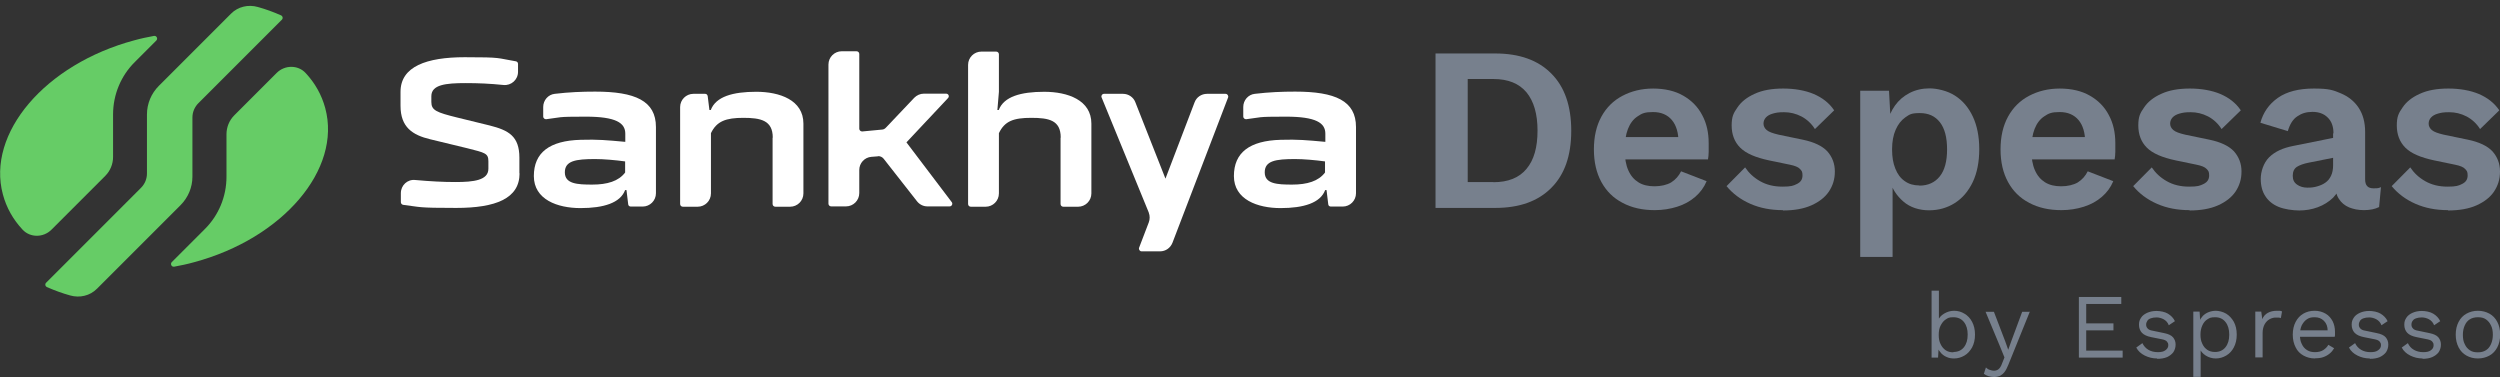
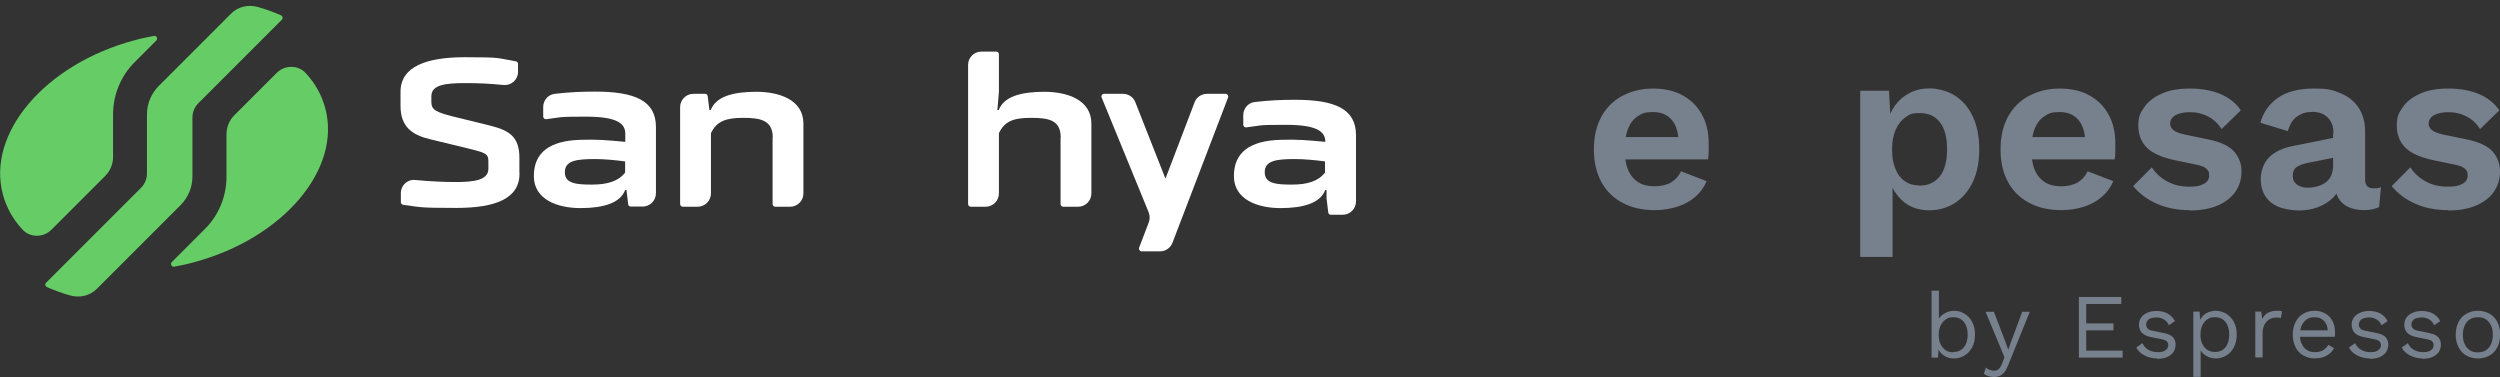
<svg xmlns="http://www.w3.org/2000/svg" id="Camada_1" version="1.1" viewBox="0 0 1468.1 221.5">
  <rect x="0" y="0" width="1468.1" height="221.5" fill="#333333" stroke="none" />
  <defs>
    <style>
      .st0 {
        fill: #fff;
      }

      .st1 {
        fill: #6c6;
      }

      .st2 {
        fill: #77808d;
      }
    </style>
  </defs>
  <g>
    <path class="st2" d="M1147.5,210.5c-1.5,0-2.9-.2-4.2-.8-1.3-.5-2.4-1.3-3.3-2.2-.9-1-1.7-2.1-2.1-3.3l.6-.7-.4,6.5h-3.8v-39.3h4.3v18.4l-.6-.8c.7-1.7,1.9-3.1,3.6-4.1s3.6-1.7,5.9-1.7,4.3.6,6.1,1.7c1.9,1.1,3.4,2.7,4.5,4.8s1.7,4.5,1.7,7.5-.6,5.4-1.7,7.5c-1.2,2.1-2.6,3.7-4.5,4.8-1.9,1.1-3.9,1.7-6.1,1.7h0ZM1147.1,206.7c2.6,0,4.7-.9,6.2-2.8s2.2-4.3,2.2-7.4-.7-5.5-2.2-7.4c-1.5-1.9-3.6-2.8-6.2-2.8s-3.1.4-4.5,1.3-2.2,2.1-3,3.6-1.1,3.4-1.1,5.5.3,3.8,1.1,5.4c.7,1.5,1.7,2.7,3,3.6,1.2.8,2.7,1.2,4.5,1.2h0Z" />
    <path class="st2" d="M1192,183l-12.7,31.4c-.7,1.7-1.4,3.1-2.2,4.1s-1.7,1.7-2.6,2.2c-1,.4-2.2.7-3.4.7s-2.3-.2-3.4-.5c-1-.3-1.9-.8-2.7-1.4l1.2-3.7c.7.7,1.5,1.2,2.3,1.4.8.3,1.6.5,2.4.5s1.8-.2,2.6-.8,1.6-1.7,2.2-3.5l1.4-3.5-2.6-6.4-8.5-20.4h4.9l6.7,17.5,1.7,4.8,1.9-5.3,6.3-17h4.6v-.2Z" />
    <path class="st2" d="M1220.8,209.9v-35.5h24.9v4.1h-20.6v11.4h16v4.1h-16v11.9h21.4v4.1h-25.7Z" />
    <path class="st2" d="M1266.7,210.5c-2.6,0-5-.6-7.2-1.7-2.2-1.1-3.9-2.6-5-4.7l3.6-2.6c.8,1.7,2,3,3.5,3.9s3.4,1.4,5.5,1.4,3.4-.3,4.5-1.1,1.7-1.7,1.7-2.9-.2-1.4-.7-2.1-1.4-1.1-2.7-1.4l-6.5-1.3c-2.6-.5-4.5-1.4-5.6-2.6s-1.7-2.8-1.7-4.7.4-2.8,1.2-4.1,2.1-2.2,3.6-2.9c1.6-.7,3.4-1.1,5.5-1.1s4.9.5,6.7,1.6,3.2,2.5,4.1,4.4l-3.6,2.4c-.6-1.6-1.6-2.7-3-3.5-1.3-.7-2.8-1.1-4.2-1.1s-2.4.2-3.3.5-1.7.8-2.1,1.5-.7,1.3-.7,2.2.2,1.5.8,2.2c.5.7,1.6,1.2,3,1.4l6.7,1.4c2.5.5,4.3,1.3,5.3,2.5,1,1.2,1.5,2.6,1.5,4.2s-.4,3.1-1.3,4.5c-.9,1.2-2.2,2.2-3.7,2.9-1.7.7-3.5,1-5.6,1h-.2Z" />
    <path class="st2" d="M1288,221.2v-38.2h3.7l.4,6.5-.6-.7c.5-1.2,1.2-2.3,2.1-3.3.9-.9,2.1-1.7,3.4-2.2s2.7-.8,4.3-.8,4.2.6,6,1.7c1.8,1.1,3.3,2.7,4.5,4.8,1.1,2.1,1.7,4.5,1.7,7.5s-.6,5.4-1.7,7.5-2.6,3.7-4.5,4.8c-1.9,1.1-3.9,1.7-6.1,1.7s-4.1-.6-5.9-1.7c-1.7-1.1-2.9-2.5-3.6-4.1l.6-.8v17.4h-4.4ZM1300.7,206.7c2.6,0,4.7-.9,6.2-2.8s2.2-4.3,2.2-7.4-.7-5.5-2.2-7.4-3.5-2.8-6.1-2.8-3.2.4-4.5,1.2-2.3,2-3,3.6c-.7,1.5-1.1,3.3-1.1,5.4s.3,3.8,1.1,5.4c.7,1.6,1.7,2.7,3,3.6,1.2.8,2.7,1.2,4.5,1.2v.2Z" />
    <path class="st2" d="M1324.4,209.9v-26.9h3.5l.6,4.4c.7-1.7,1.8-2.9,3.3-3.7s3.2-1.2,5.3-1.2,1,0,1.6,0c.6,0,1,.2,1.4.4l-.7,3.9c-.4-.2-.8-.2-1.3-.3-.5,0-1.2,0-2,0s-2.2.3-3.4,1c-1.2.7-2.1,1.7-2.8,2.9-.7,1.3-1.2,3-1.2,5v14.5h-4.3v.2Z" />
    <path class="st2" d="M1359.5,210.5c-2.6,0-4.8-.6-6.8-1.7-2-1.1-3.6-2.7-4.6-4.8-1.1-2.1-1.7-4.6-1.7-7.5s.6-5.4,1.7-7.5c1.1-2.1,2.6-3.7,4.5-4.8s4.1-1.7,6.6-1.7,4.6.6,6.5,1.7,3.1,2.6,4.1,4.4c.9,1.8,1.4,3.9,1.4,6.2s0,1.2,0,1.7,0,.9-.2,1.3h-21.8v-3.8h19.9l-2.2.4c0-2.6-.7-4.5-2.2-6s-3.3-2.1-5.5-2.1-3.3.4-4.5,1.2-2.2,2-3,3.5c-.7,1.5-1.1,3.4-1.1,5.5s.3,4,1.1,5.5c.7,1.6,1.7,2.7,3.1,3.6s2.9,1.2,4.7,1.2,3.6-.4,4.8-1.2,2.2-1.7,3-3.1l3.4,2c-.7,1.2-1.6,2.3-2.6,3.1-1.1.9-2.3,1.6-3.7,2.1s-3,.7-4.8.7h0Z" />
    <path class="st2" d="M1391.6,210.5c-2.6,0-5-.6-7.2-1.7-2.2-1.1-3.9-2.6-5-4.7l3.6-2.6c.8,1.7,2,3,3.5,3.9s3.4,1.4,5.5,1.4,3.4-.3,4.5-1.1,1.7-1.7,1.7-2.9-.2-1.4-.7-2.1-1.4-1.1-2.7-1.4l-6.5-1.3c-2.6-.5-4.5-1.4-5.6-2.6s-1.7-2.8-1.7-4.7.4-2.8,1.2-4.1,2.1-2.2,3.6-2.9c1.6-.7,3.4-1.1,5.5-1.1s4.9.5,6.7,1.6,3.2,2.5,4.1,4.4l-3.6,2.4c-.6-1.6-1.6-2.7-3-3.5-1.3-.7-2.8-1.1-4.2-1.1s-2.4.2-3.3.5-1.7.8-2.1,1.5-.7,1.3-.7,2.2.2,1.5.8,2.2c.5.7,1.6,1.2,3,1.4l6.7,1.4c2.5.5,4.3,1.3,5.3,2.5,1,1.2,1.5,2.6,1.5,4.2s-.4,3.1-1.3,4.5c-.9,1.2-2.2,2.2-3.7,2.9-1.7.7-3.5,1-5.6,1h-.2Z" />
    <path class="st2" d="M1422.6,210.5c-2.6,0-5-.6-7.2-1.7-2.2-1.1-3.9-2.6-5-4.7l3.6-2.6c.8,1.7,1.9,3,3.5,3.9,1.5.9,3.4,1.4,5.5,1.4s3.4-.3,4.5-1.1,1.6-1.7,1.6-2.9-.2-1.4-.7-2.1-1.4-1.1-2.7-1.4l-6.5-1.3c-2.6-.5-4.5-1.4-5.6-2.6s-1.7-2.8-1.7-4.7.4-2.8,1.2-4.1,2.1-2.2,3.6-2.9c1.6-.7,3.4-1.1,5.5-1.1s4.9.5,6.7,1.6,3.2,2.5,4.1,4.4l-3.6,2.4c-.6-1.6-1.6-2.7-3-3.5-1.3-.7-2.8-1.1-4.2-1.1s-2.4.2-3.3.5-1.7.8-2.1,1.5c-.5.7-.7,1.3-.7,2.2s.2,1.5.8,2.2c.5.7,1.6,1.2,3,1.4l6.7,1.4c2.5.5,4.3,1.3,5.3,2.5,1,1.2,1.5,2.6,1.5,4.2s-.4,3.1-1.3,4.5c-.9,1.2-2.2,2.2-3.8,2.9-1.6.7-3.5,1-5.6,1h0Z" />
    <path class="st2" d="M1455.1,182.5c2.6,0,4.8.6,6.8,1.7,2,1.1,3.5,2.7,4.6,4.8,1.1,2.1,1.7,4.6,1.7,7.5s-.6,5.4-1.7,7.5c-1.1,2.1-2.6,3.7-4.6,4.8s-4.2,1.7-6.8,1.7-4.7-.6-6.7-1.7-3.5-2.7-4.6-4.8c-1.1-2.1-1.7-4.6-1.7-7.5s.6-5.4,1.7-7.5c1.1-2.1,2.6-3.7,4.6-4.8s4.2-1.7,6.7-1.7ZM1455.1,186.3c-1.8,0-3.4.4-4.7,1.2s-2.3,2-3,3.6c-.7,1.5-1.1,3.4-1.1,5.5s.3,4,1.1,5.5c.7,1.6,1.7,2.7,3,3.6s2.8,1.2,4.7,1.2,3.4-.4,4.7-1.2,2.3-2,3-3.6c.7-1.6,1.1-3.4,1.1-5.5s-.3-4-1.1-5.5c-.7-1.5-1.7-2.7-3-3.6s-2.8-1.2-4.7-1.2Z" />
  </g>
  <g>
    <path class="st1" d="M30.2,134.9l31.6-31.6c3-3,4.6-7,4.6-11.2v-24.9c0-11.6,4.6-22.7,12.8-30.8l12.6-12.6c1.1-1.1.1-3-1.4-2.7-3.8.7-7.7,1.5-11.6,2.6C26.6,37.7-8,78.2,1.7,114.2c2.1,7.8,6,14.7,11.5,20.6,4.5,4.9,12.3,4.8,17,.1" />
    <path class="st1" d="M162.5,42.8l-24.9,24.9c-3,3-4.6,7-4.6,11.2v24.9c0,11.6-4.6,22.7-12.8,30.8l-19.3,19.3c-1.1,1.1-.1,3,1.4,2.7,3.8-.7,7.7-1.5,11.6-2.6,52.2-14,86.8-54.5,77.1-90.5-2.1-7.8-6-14.7-11.5-20.6-4.5-4.9-12.3-4.8-17-.1" />
    <path class="st1" d="M135.6,8.1l-42.3,42.3c-4.5,4.5-7,10.5-7,16.8v34.7c0,3.2-1.3,6.2-3.5,8.4l-55.7,55.7c-.8.8-.6,2.1.5,2.6,4.3,1.9,8.9,3.6,13.6,4.9,5.6,1.6,11.7.2,15.8-4l49-49c4.5-4.5,7-10.5,7-16.8v-34.7c0-3.2,1.3-6.2,3.5-8.4l49-49c.8-.8.6-2.1-.5-2.6-4.3-1.9-8.9-3.6-13.6-4.9-5.6-1.6-11.7-.2-15.8,4" />
  </g>
  <path class="st0" d="M305.1,101.8c0,14.8-14,20.3-37.2,20.3s-20.5-.5-31.1-1.8c-.8-.1-1.4-.8-1.4-1.6v-5.3c0-4.6,3.9-8.2,8.4-7.7,8.8.8,16.5,1.2,23.7,1.2,10.6,0,19.3-1,19.3-7.8v-4.4c0-4.7-2-5-12.2-7.6l-21.9-5.3c-10.5-2.5-17.5-7.1-17.5-19.7v-8.2c0-14.9,15.4-20.3,37.7-20.3s18.6.5,30,2.4c.8.1,1.3.8,1.3,1.5v4.7c0,4.6-4,8.2-8.6,7.7-8-.8-14.6-1.1-22.2-1.1-11.6,0-20.1.9-20.1,7.7v3.4c0,4.9,3,6.1,15.1,9.1l19.2,4.7c11,2.8,17.4,6.2,17.4,18.9v9.2h.1Z" />
  <path class="st0" d="M453.8,80.8c0-10.2-7.2-11.6-17.3-11.6s-15.6,1.9-19,9v35.4c0,4.3-3.5,7.8-7.8,7.8h-8.7c-.9,0-1.6-.7-1.6-1.6v-56.9c0-4.3,3.5-7.8,7.8-7.8h6.9c.8,0,1.4.6,1.5,1.4l1,8.1h.8c3-7.9,13-10.7,26.7-10.7s27.7,4.8,27.7,18.7v41c0,4.3-3.5,7.8-7.8,7.8h-8.7c-.9,0-1.6-.7-1.6-1.6v-38.9h0Z" />
-   <path class="st0" d="M515.6,91.8l-3.9.3c-4,.3-7.1,3.7-7.1,7.7v13.6c0,4.3-3.5,7.8-7.8,7.8h-8.7c-.9,0-1.6-.7-1.6-1.6V37.9c0-4.3,3.5-7.8,7.8-7.8h8.7c.9,0,1.6.7,1.6,1.6v43.9c0,.9.8,1.6,1.7,1.6l11.6-1.1c.9,0,1.8-.5,2.4-1.2l16.6-17.5c1.5-1.5,3.5-2.4,5.6-2.4h13.1c1.4,0,2.1,1.6,1.1,2.6l-24.4,26,26.6,35.1c.8,1,0,2.5-1.2,2.5h-13.1c-2.4,0-4.6-1.1-6.1-3l-19.6-25c-.8-1-2.1-1.6-3.4-1.5" />
  <path class="st0" d="M622.9,80.8c0-10.2-6.9-11.6-17.3-11.6s-15.6,1.9-19,9v35.4c0,4.3-3.5,7.8-7.8,7.8h-8.7c-.9,0-1.6-.7-1.6-1.6V38.1c0-4.3,3.5-7.8,7.8-7.8h8.7c.9,0,1.6.7,1.6,1.6v22l-.9,10.7h.8c3-7.9,13-10.7,26.7-10.7s27.7,4.8,27.7,18.7v41c0,4.3-3.5,7.8-7.8,7.8h-8.7c-.9,0-1.6-.7-1.6-1.6v-38.9h0Z" />
  <path class="st0" d="M674.6,124.8l-27.7-67.6c-.4-1,.3-2.1,1.4-2.1h11.2c3.2,0,6.1,2,7.2,4.9l17.7,44.9,17.1-44.8c1.1-3,4-5,7.3-5h10.9c1.1,0,1.8,1.1,1.5,2.1l-32.7,85.4c-1.2,3-4,5-7.3,5h-10.8c-1.1,0-1.8-1.1-1.5-2.1l5.7-14.9c.7-1.8.7-3.9,0-5.7" />
-   <path class="st0" d="M779,111.6h-.8c-2.8,7.6-12.7,10.6-26.2,10.6s-27.4-5-27.4-18.8,9.2-20.8,27.5-21.3c10.2-.3,15.2.2,26.2,1.2v-4.8c0-6.3-5.4-10-23.2-10s-14,.4-23.2,1.5c-.9.1-1.8-.6-1.8-1.5v-5.7c0-3.9,2.9-7.3,6.8-7.7,8.4-1,16-1.3,23.7-1.3,23.5,0,35.7,5.4,35.7,20.8v38.9c0,4.3-3.5,7.8-7.8,7.8h-7c-.8,0-1.5-.6-1.5-1.4l-1-8.3h0ZM778.2,94.8c-5.9-.8-12.7-1.4-17.7-1.4-11.4,0-17.8,1-17.8,7.8s7.3,7.2,16.1,7.2,15.5-2,19.3-7.1v-6.6h.1Z" />
+   <path class="st0" d="M779,111.6h-.8c-2.8,7.6-12.7,10.6-26.2,10.6s-27.4-5-27.4-18.8,9.2-20.8,27.5-21.3c10.2-.3,15.2.2,26.2,1.2c0-6.3-5.4-10-23.2-10s-14,.4-23.2,1.5c-.9.1-1.8-.6-1.8-1.5v-5.7c0-3.9,2.9-7.3,6.8-7.7,8.4-1,16-1.3,23.7-1.3,23.5,0,35.7,5.4,35.7,20.8v38.9c0,4.3-3.5,7.8-7.8,7.8h-7c-.8,0-1.5-.6-1.5-1.4l-1-8.3h0ZM778.2,94.8c-5.9-.8-12.7-1.4-17.7-1.4-11.4,0-17.8,1-17.8,7.8s7.3,7.2,16.1,7.2,15.5-2,19.3-7.1v-6.6h.1Z" />
  <path class="st0" d="M367.9,111.6h-.8c-2.8,7.6-12.7,10.6-26.2,10.6s-27.4-5-27.4-18.8,9.2-20.8,27.5-21.3c10.2-.3,15.2.2,26.2,1.2v-4.8c0-6.3-5.4-10-23.2-10s-14,.4-23.2,1.5c-.9.1-1.8-.6-1.8-1.5v-5.7c0-3.9,2.9-7.3,6.8-7.7,8.4-1,16-1.3,23.7-1.3,23.5,0,35.7,5.4,35.7,20.8v38.9c0,4.3-3.5,7.8-7.8,7.8h-7c-.8,0-1.5-.6-1.5-1.4l-1-8.3h0ZM367.2,94.8c-5.9-.8-12.7-1.4-17.7-1.4-11.4,0-17.8,1-17.8,7.8s7.3,7.2,16.1,7.2,15.5-2,19.3-7.1v-6.6h0Z" />
  <g>
-     <path class="st2" d="M878,31.4c14.2,0,25.2,3.9,33,11.8,7.8,7.8,11.7,19,11.7,33.6s-3.9,25.7-11.7,33.5c-7.8,7.9-18.8,11.8-33,11.8h-35V31.4h35ZM877,107c8.6,0,15.1-2.6,19.4-7.8,4.4-5.2,6.5-12.7,6.5-22.5s-2.2-17.3-6.5-22.5c-4.4-5.2-10.8-7.8-19.4-7.8h-15.1v60.5h15.1Z" />
    <path class="st2" d="M971.7,123.4c-7.2,0-13.5-1.4-18.9-4.3-5.4-2.8-9.5-6.9-12.4-12.2s-4.4-11.7-4.4-19.2,1.5-13.9,4.4-19.2,7-9.4,12.3-12.2,11.3-4.3,18.1-4.3,12.9,1.4,17.7,4.2c4.9,2.8,8.6,6.6,11.1,11.4,2.6,4.8,3.8,10.3,3.8,16.4s0,3.6,0,5.2c0,1.7-.2,3.1-.4,4.4h-54.8v-13.1h46.6l-9.1,3.3c0-5.8-1.3-10.2-3.9-13.3s-6.3-4.7-11.1-4.7-6.5.8-9,2.5c-2.5,1.6-4.4,4.1-5.7,7.4-1.3,3.3-1.9,7.4-1.9,12.3s.7,8.9,2.1,12c1.4,3.2,3.4,5.5,6,7.1s5.7,2.3,9.4,2.3,7.3-.8,9.8-2.3c2.5-1.6,4.4-3.7,5.8-6.5l15,5.8c-1.5,3.6-3.7,6.6-6.7,9.2s-6.5,4.5-10.6,5.8c-4.1,1.3-8.5,2-13.1,2h0Z" />
-     <path class="st2" d="M1046.9,123.4c-7,0-13.3-1.2-19-3.7s-10.4-6-14-10.4l10.9-11c2.2,3.3,5.1,6,8.8,8.1,3.7,2.1,8,3.2,13.1,3.2s6.4-.5,8.6-1.6,3.2-2.7,3.2-5-.5-2.7-1.5-3.8-3-1.9-6-2.5l-12.1-2.5c-8-1.7-13.6-4.1-17-7.5-3.3-3.3-5-7.7-5-13s1.1-7.3,3.4-10.6c2.2-3.3,5.6-6,10.1-8,4.5-2.1,10.1-3.1,16.8-3.1s12.9,1.1,17.9,3.2c5.1,2.2,9.1,5.3,12,9.6l-11.3,11c-2-3.2-4.7-5.7-7.9-7.4-3.3-1.7-6.7-2.5-10.2-2.5s-4.8.3-6.6.8c-1.8.5-3.2,1.3-4.1,2.3s-1.4,2.2-1.4,3.6.6,2.7,1.9,3.8,3.6,1.9,7,2.7l14,2.9c6.8,1.4,11.6,3.7,14.6,6.9,2.9,3.3,4.4,7.2,4.4,11.8s-1.2,8.3-3.5,11.8c-2.3,3.4-5.8,6.1-10.3,8.1s-10.1,3-16.7,3v-.2Z" />
    <path class="st2" d="M1092.4,150.9V53.3h16.9l1.2,21.9-2.3-2.5c.8-4,2.4-7.6,4.6-10.7,2.2-3.1,5.1-5.6,8.6-7.4,3.5-1.8,7.4-2.7,11.7-2.7s10.6,1.4,15,4.3c4.4,2.8,7.9,6.9,10.4,12.2s3.8,11.7,3.8,19.2-1.3,14-3.8,19.3c-2.6,5.4-6.1,9.5-10.5,12.3s-9.5,4.3-15.2,4.3-11.1-1.7-15-5.1c-4-3.4-6.7-7.6-8.2-12.8l1.8-2.9v48.2h-19ZM1127.2,109c5,0,9-1.8,11.9-5.4,2.9-3.6,4.3-8.9,4.3-15.9s-1.4-12.3-4.2-15.9c-2.8-3.6-6.7-5.4-11.8-5.4s-6,.8-8.5,2.5c-2.4,1.7-4.3,4.1-5.7,7.3-1.4,3.2-2.1,7-2.1,11.5s.6,8.1,1.9,11.3c1.3,3.3,3.1,5.7,5.6,7.4,2.4,1.7,5.2,2.5,8.5,2.5h0Z" />
    <path class="st2" d="M1210.5,123.4c-7.2,0-13.5-1.4-18.9-4.3-5.4-2.8-9.5-6.9-12.4-12.2s-4.4-11.7-4.4-19.2,1.5-13.9,4.4-19.2,7-9.4,12.3-12.2,11.3-4.3,18.1-4.3,12.9,1.4,17.7,4.2c4.9,2.8,8.6,6.6,11.1,11.4,2.6,4.8,3.8,10.3,3.8,16.4s0,3.6,0,5.2c0,1.7-.2,3.1-.4,4.4h-54.8v-13.1h46.6l-9.1,3.3c0-5.8-1.3-10.2-3.9-13.3s-6.3-4.7-11.1-4.7-6.5.8-9,2.5c-2.5,1.6-4.4,4.1-5.7,7.4-1.3,3.3-1.9,7.4-1.9,12.3s.7,8.9,2.1,12c1.4,3.2,3.4,5.5,6,7.1s5.7,2.3,9.4,2.3,7.3-.8,9.8-2.3c2.5-1.6,4.4-3.7,5.8-6.5l15,5.8c-1.5,3.6-3.7,6.6-6.7,9.2s-6.5,4.5-10.6,5.8c-4.1,1.3-8.5,2-13.1,2h0Z" />
    <path class="st2" d="M1285.7,123.4c-7,0-13.3-1.2-19-3.7s-10.4-6-14-10.4l10.9-11c2.2,3.3,5.1,6,8.8,8.1,3.7,2.1,8,3.2,13.1,3.2s6.4-.5,8.6-1.6,3.2-2.7,3.2-5-.5-2.7-1.5-3.8-3-1.9-6-2.5l-12.1-2.5c-8-1.7-13.6-4.1-17-7.5-3.3-3.3-5-7.7-5-13s1.1-7.3,3.4-10.6c2.2-3.3,5.6-6,10.1-8,4.5-2.1,10.1-3.1,16.8-3.1s12.9,1.1,17.9,3.2c5.1,2.2,9.1,5.3,12,9.6l-11.3,11c-2-3.2-4.7-5.7-7.9-7.4-3.3-1.7-6.7-2.5-10.2-2.5s-4.8.3-6.6.8c-1.8.5-3.2,1.3-4.1,2.3s-1.4,2.2-1.4,3.6.6,2.7,1.9,3.8,3.6,1.9,7,2.7l14,2.9c6.8,1.4,11.6,3.7,14.6,6.9,2.9,3.3,4.4,7.2,4.4,11.8s-1.2,8.3-3.5,11.8c-2.3,3.4-5.8,6.1-10.3,8.1s-10.1,3-16.7,3v-.2Z" />
    <path class="st2" d="M1370.3,78.2c0-3.9-1.1-7-3.4-9.2-2.2-2.2-5.2-3.3-8.9-3.3s-6.4.9-8.9,2.6c-2.6,1.7-4.4,4.6-5.6,8.7l-16.1-4.9c1.6-6,5-10.9,10.2-14.6,5.3-3.7,12.3-5.5,21.2-5.5s11.3.9,15.8,2.8c4.5,1.9,8,4.7,10.5,8.5s3.8,8.5,3.8,14.2v27.9c0,3.5,1.6,5.2,4.9,5.2s3-.2,4.4-.7l-1.1,11.7c-2.4,1.2-5.4,1.8-8.9,1.8s-6.1-.6-8.7-1.6c-2.6-1.1-4.6-2.8-6-5-1.5-2.2-2.2-5.1-2.2-8.5v-.6l3.3-.5c-.5,3.5-2.1,6.4-4.5,8.9-2.5,2.4-5.5,4.3-9,5.6-3.5,1.3-7.2,1.9-10.9,1.9s-8.7-.7-12.1-2.1-6-3.5-7.8-6.3c-1.8-2.7-2.7-6.1-2.7-10.2s1.6-9.3,4.9-12.6,8-5.5,14.2-6.7l25.8-5.2v11.7c0,0-16.6,3.3-16.6,3.3-3.1.6-5.5,1.5-7.1,2.5-1.6,1.1-2.4,2.8-2.4,5.2s.8,4,2.5,5.2,3.7,1.8,6.1,1.8,3.8-.2,5.6-.7c1.8-.5,3.5-1.2,4.9-2.2,1.5-1,2.6-2.4,3.4-4.1.8-1.7,1.2-3.8,1.2-6.3v-18.6h.2Z" />
    <path class="st2" d="M1437.5,123.4c-7,0-13.3-1.2-19-3.7s-10.4-6-14-10.4l10.9-11c2.2,3.3,5.1,6,8.8,8.1,3.7,2.1,8,3.2,13.1,3.2s6.4-.5,8.6-1.6,3.2-2.7,3.2-5-.5-2.7-1.5-3.8-3-1.9-6-2.5l-12.1-2.5c-8-1.7-13.6-4.1-17-7.5-3.3-3.3-5-7.7-5-13s1.1-7.3,3.4-10.6c2.2-3.3,5.6-6,10.1-8,4.5-2.1,10.1-3.1,16.8-3.1s12.9,1.1,17.9,3.2c5.1,2.2,9.1,5.3,12,9.6l-11.3,11c-2-3.2-4.7-5.7-7.9-7.4-3.3-1.7-6.7-2.5-10.2-2.5s-4.8.3-6.6.8c-1.8.5-3.2,1.3-4.1,2.3s-1.4,2.2-1.4,3.6.6,2.7,1.9,3.8,3.6,1.9,7,2.7l14,2.9c6.8,1.4,11.6,3.7,14.6,6.9,2.9,3.3,4.4,7.2,4.4,11.8s-1.2,8.3-3.5,11.8c-2.3,3.4-5.8,6.1-10.3,8.1s-10.1,3-16.7,3v-.2Z" />
  </g>
</svg>